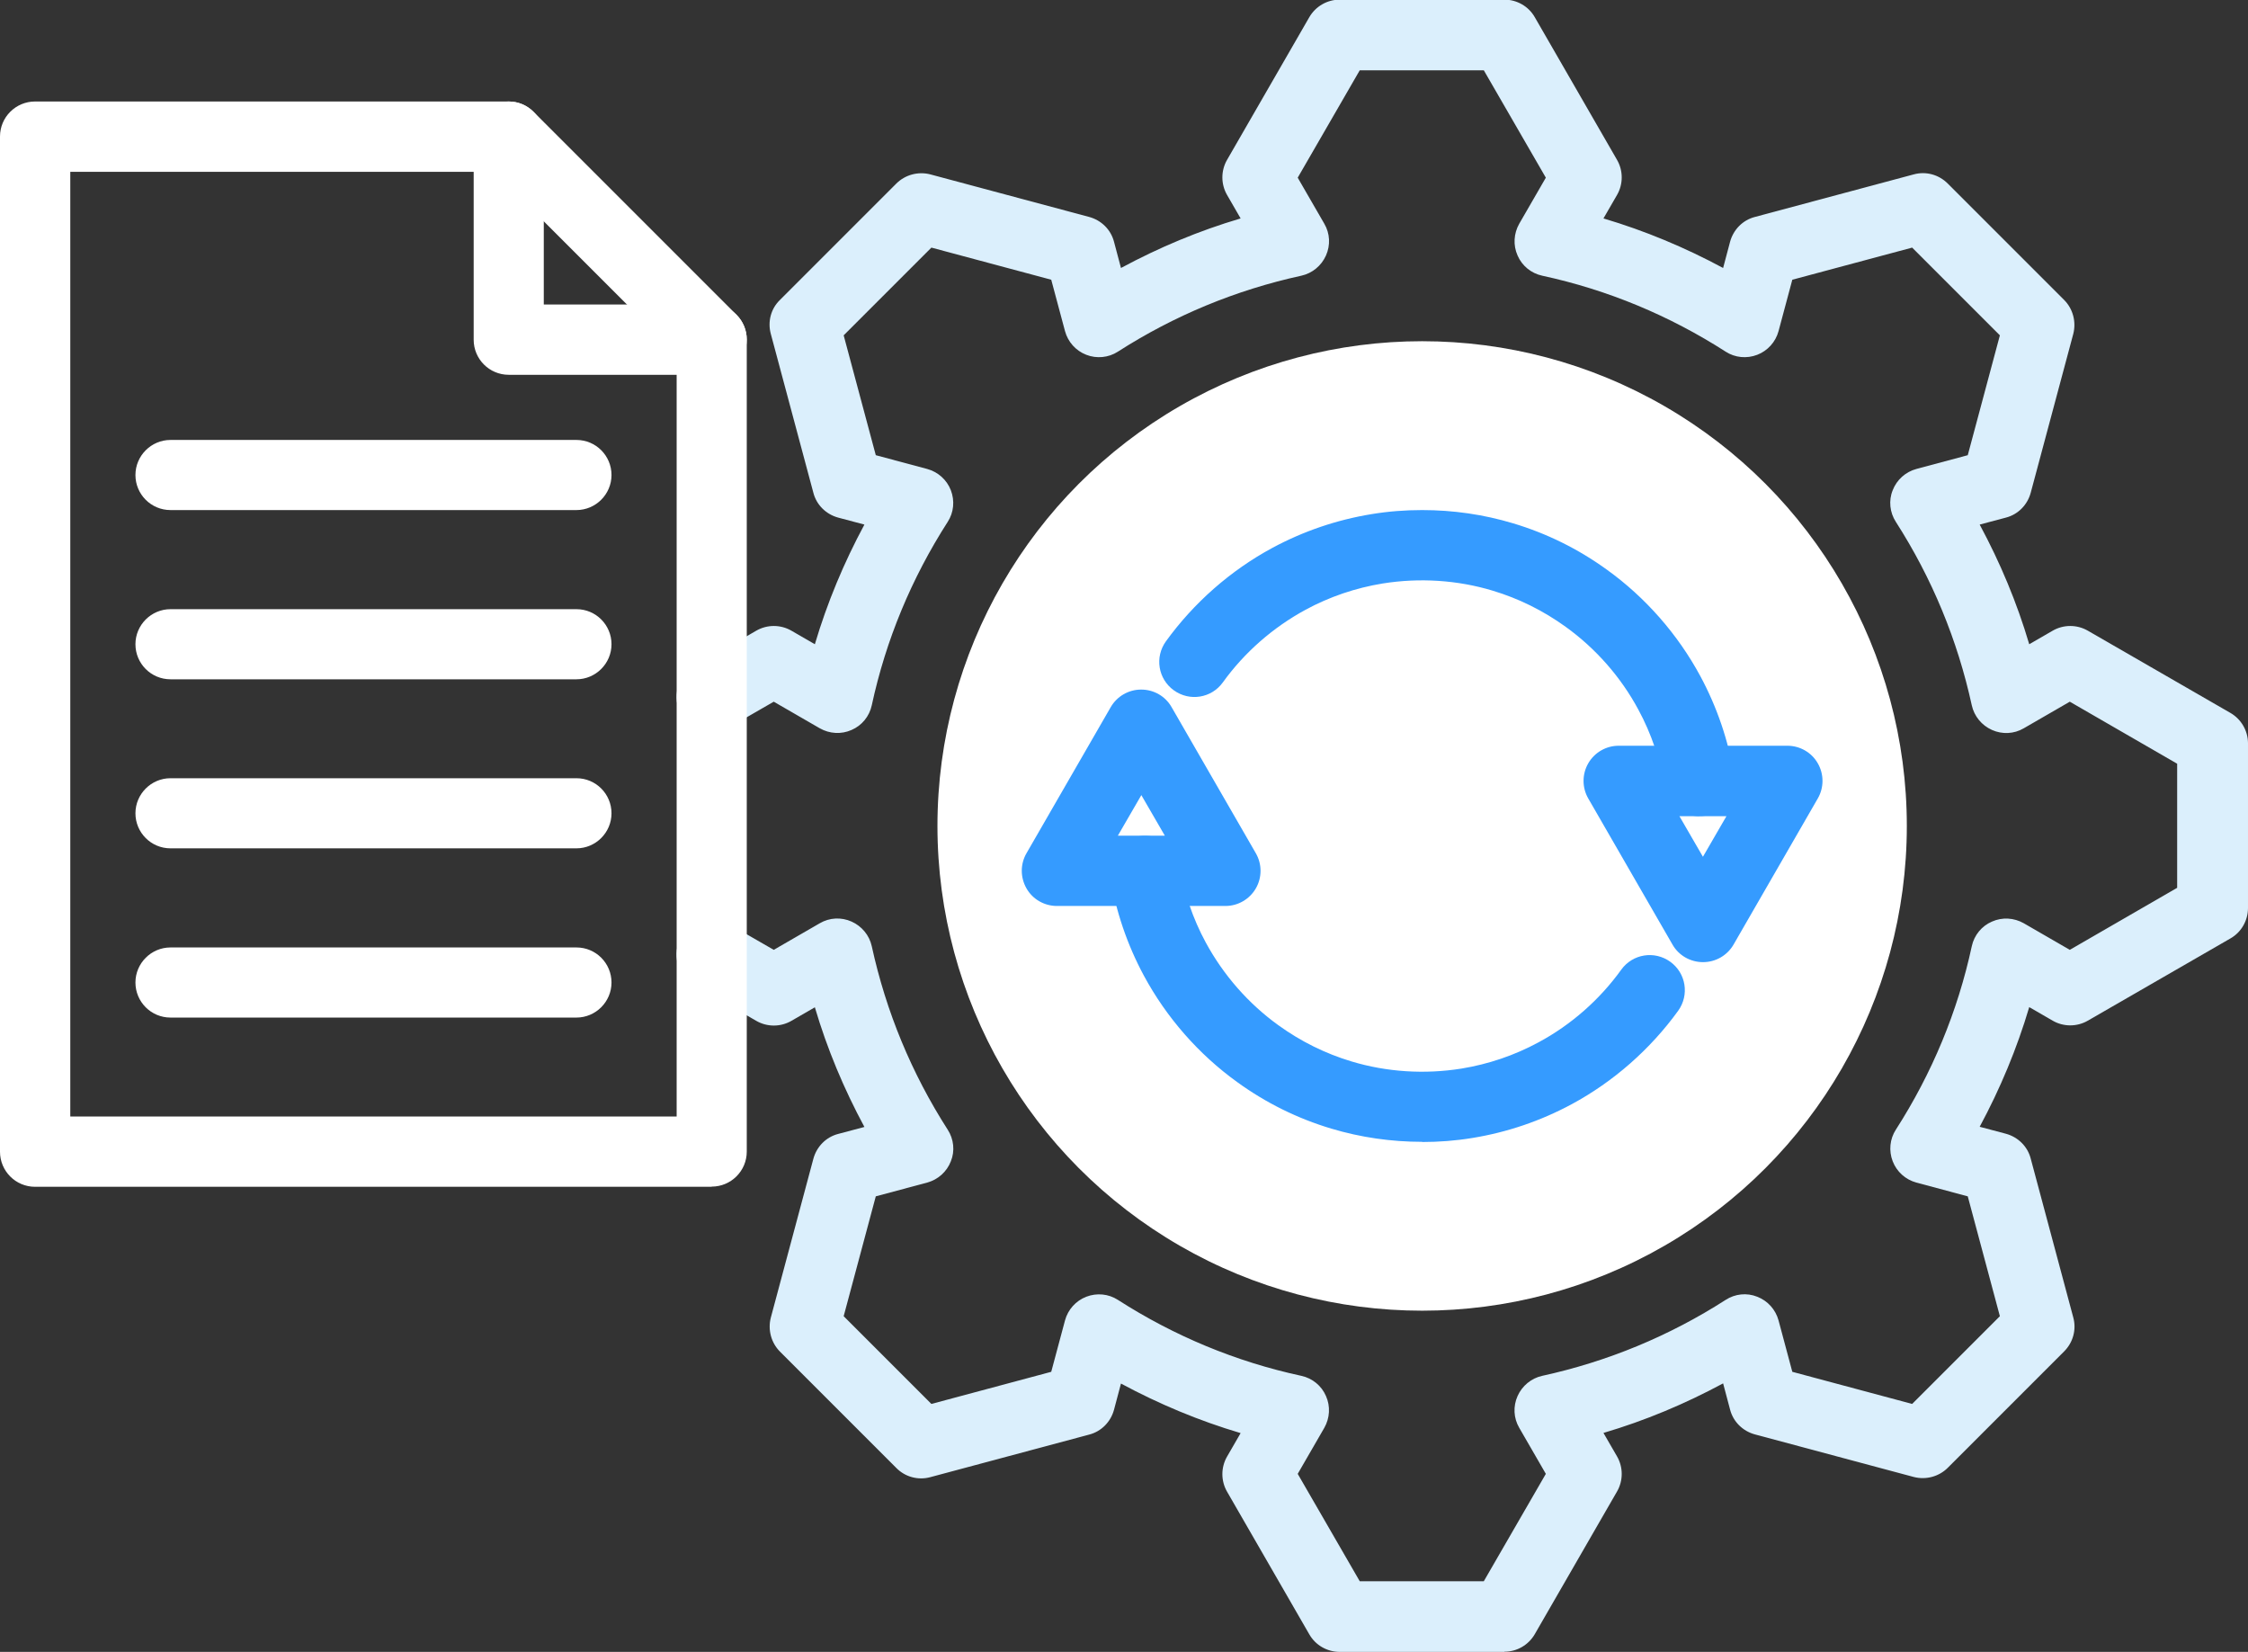
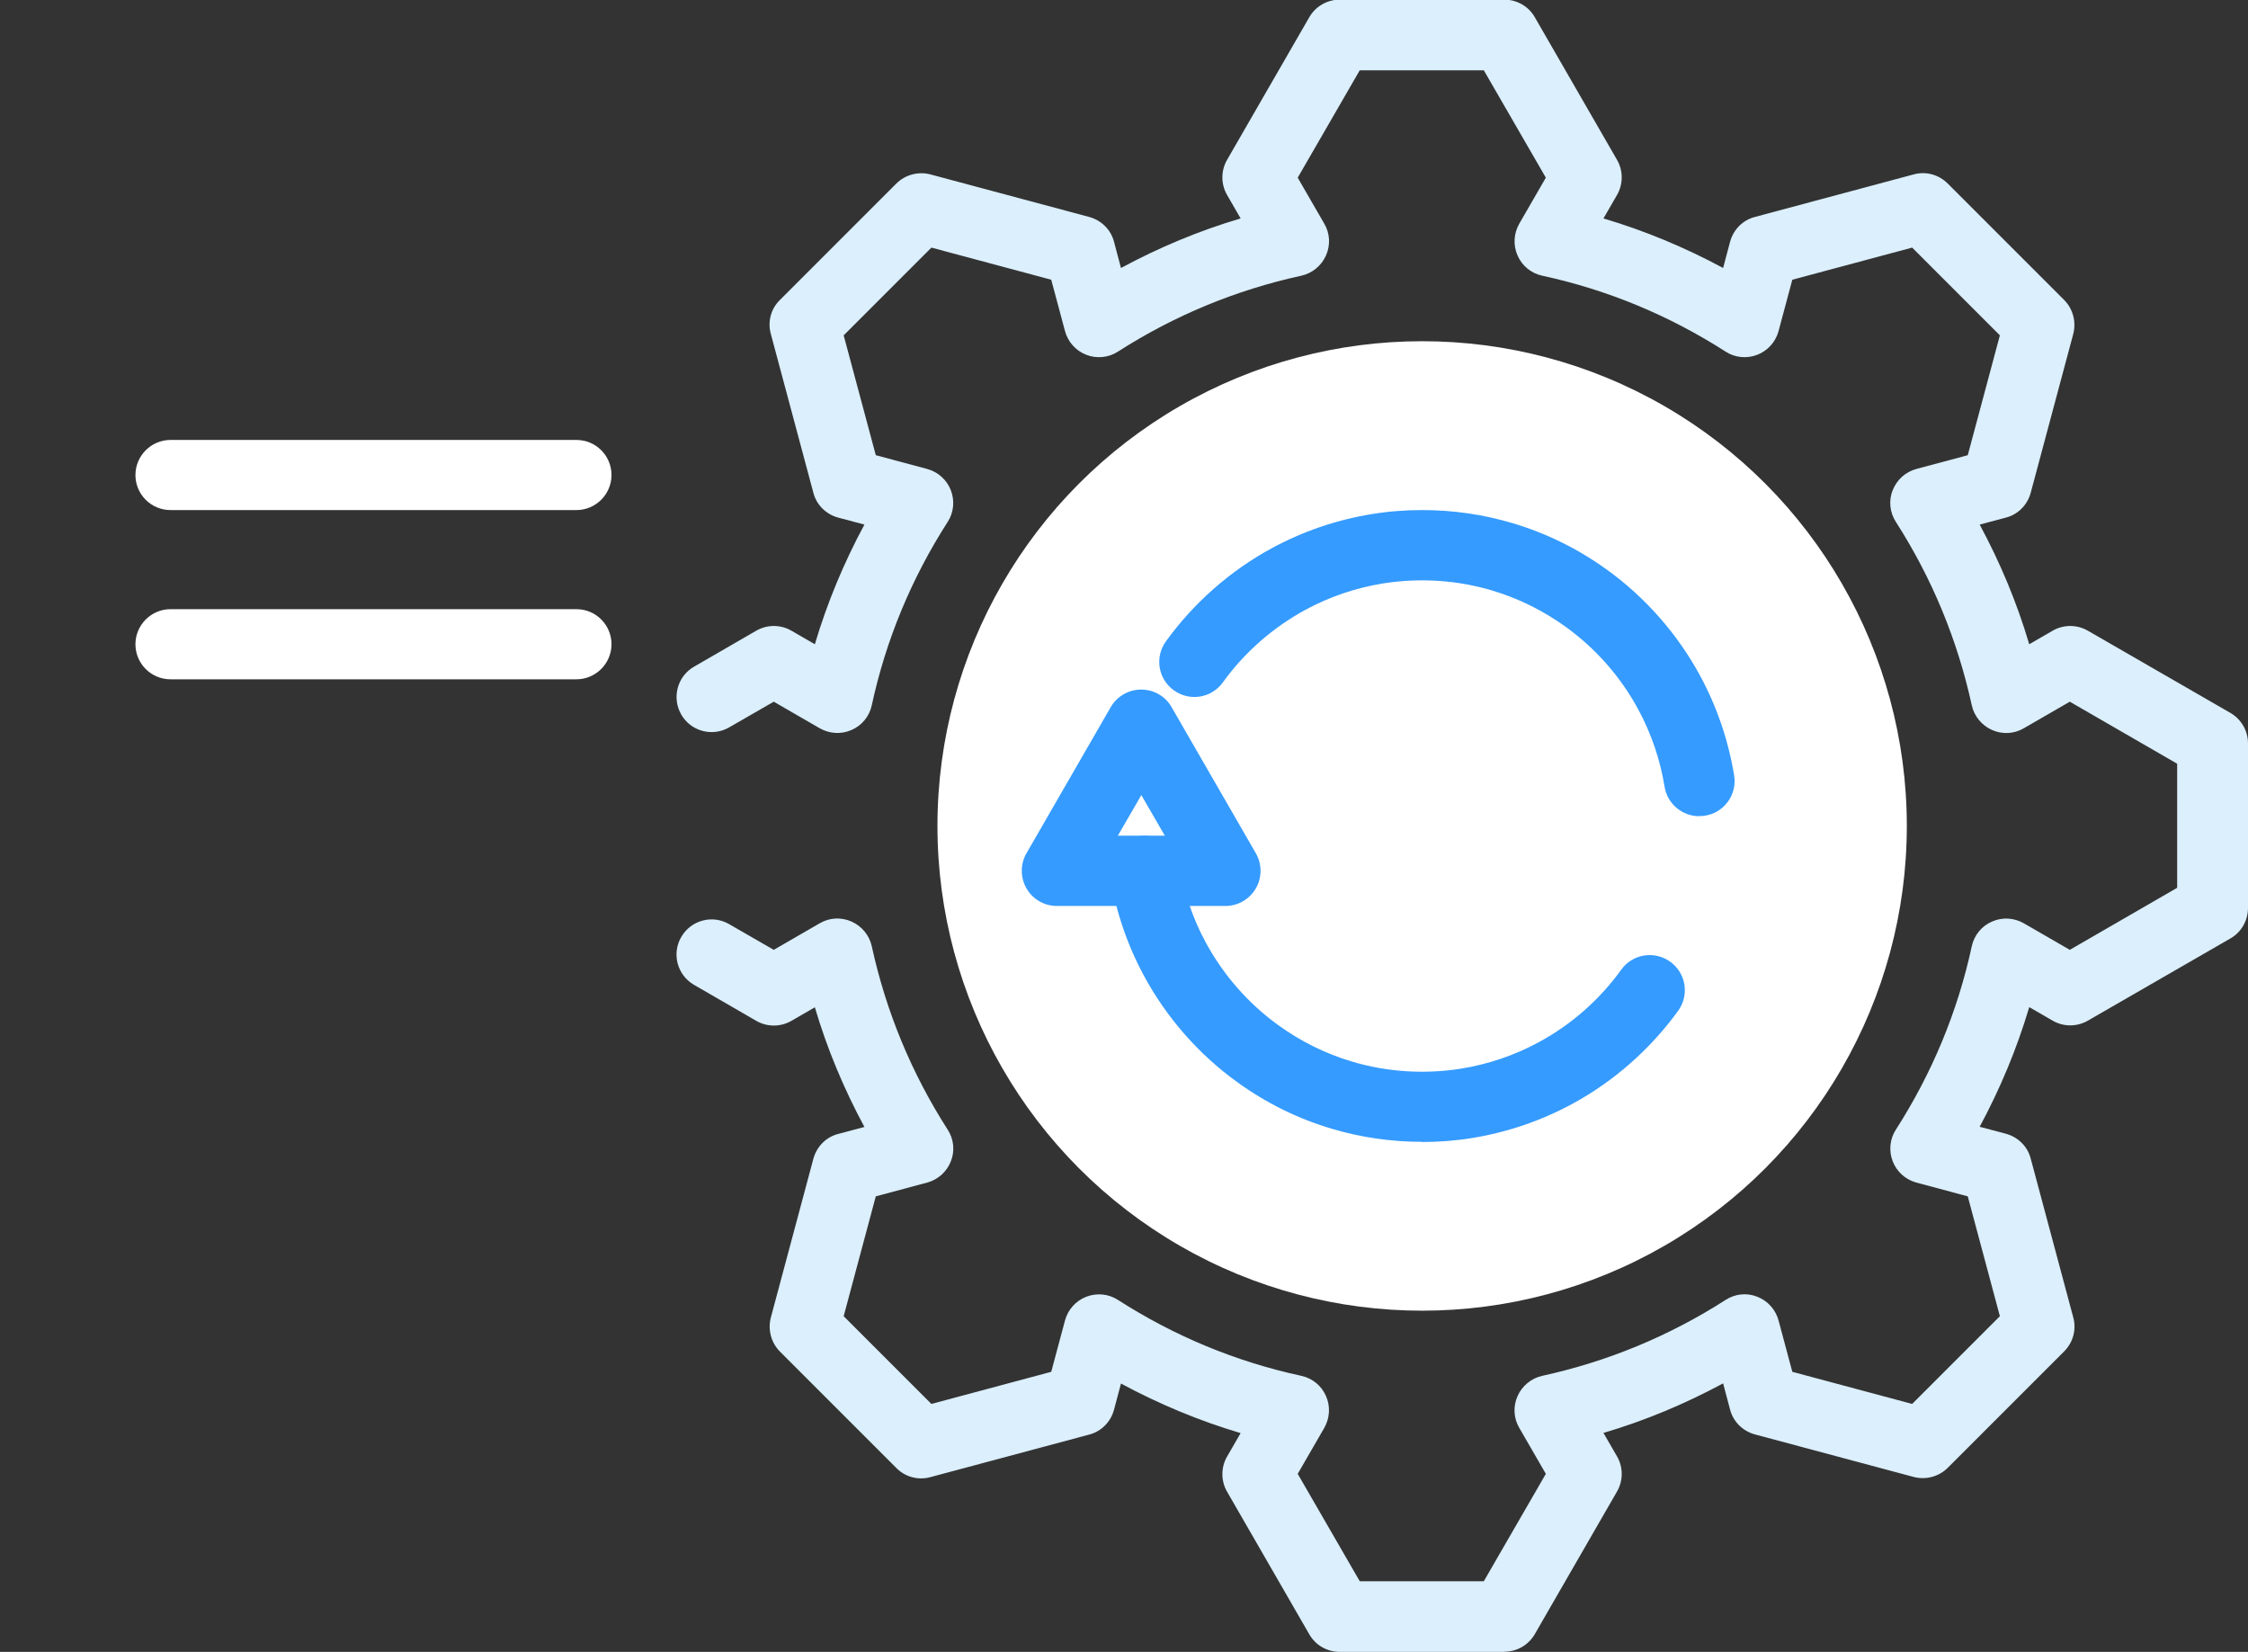
<svg xmlns="http://www.w3.org/2000/svg" id="Layer_1" viewBox="0 0 122.49 90">
  <rect x="0" y="0" width="122.49" height="90" fill="#333333" stroke="none" />
  <defs>
    <style>      .st0 {        fill: #fff;      }      .st1 {        fill: #dbeffc;      }      .st2 {        fill: #359bff;      }    </style>
  </defs>
  <path class="st1" d="M81.97,90h-8.97c-.68,0-1.32-.36-1.66-.96l-4.48-7.77c-.34-.59-.34-1.32,0-1.91l.74-1.28c-2.26-.67-4.44-1.58-6.52-2.7l-.38,1.43c-.18.66-.69,1.18-1.35,1.35l-8.66,2.32c-.66.18-1.37-.01-1.85-.5l-6.34-6.34c-.48-.48-.67-1.19-.5-1.85l2.32-8.66c.18-.66.69-1.18,1.35-1.35l1.43-.38c-1.12-2.08-2.03-4.25-2.7-6.52l-1.28.74c-.59.34-1.32.34-1.91,0l-3.39-1.96c-.92-.53-1.23-1.7-.7-2.61.53-.92,1.7-1.23,2.61-.7l2.43,1.4,2.51-1.45c.53-.31,1.17-.34,1.73-.09s.97.75,1.1,1.34c.78,3.57,2.17,6.93,4.14,10,.33.51.4,1.16.17,1.72-.22.57-.7,1-1.29,1.16l-2.8.75-1.75,6.53,4.78,4.78,6.53-1.75.75-2.8c.16-.59.59-1.07,1.16-1.29s1.21-.16,1.72.17c3.07,1.97,6.43,3.37,10,4.14.6.13,1.1.54,1.34,1.1.25.56.21,1.2-.09,1.73l-1.45,2.51,3.38,5.85h6.76l3.38-5.85-1.45-2.51c-.31-.53-.34-1.17-.09-1.73.25-.56.75-.97,1.34-1.1,3.57-.78,6.93-2.17,10-4.14.51-.33,1.15-.4,1.72-.17.57.22,1,.7,1.16,1.29l.75,2.8,6.53,1.75,4.78-4.78-1.75-6.53-2.8-.75c-.59-.16-1.07-.59-1.29-1.16s-.16-1.21.17-1.72c1.97-3.07,3.37-6.43,4.14-10,.13-.6.54-1.1,1.1-1.34.56-.25,1.2-.21,1.73.09l2.51,1.45,5.85-3.38v-6.76l-5.85-3.38-2.51,1.45c-.53.31-1.17.34-1.73.09-.56-.25-.97-.75-1.1-1.34-.78-3.57-2.17-6.93-4.14-10-.33-.51-.4-1.16-.17-1.72.22-.57.7-1,1.29-1.16l2.8-.75,1.75-6.53-4.78-4.78-6.53,1.75-.75,2.8c-.16.59-.59,1.07-1.16,1.29-.57.22-1.21.16-1.72-.17-3.07-1.97-6.43-3.37-10-4.14-.6-.13-1.1-.54-1.34-1.1-.25-.56-.21-1.2.09-1.73l1.45-2.51-3.38-5.85h-6.76l-3.38,5.85,1.45,2.51c.31.53.34,1.17.09,1.73-.25.56-.75.97-1.34,1.1-3.57.78-6.93,2.17-10,4.14-.51.33-1.16.39-1.72.17-.57-.22-1-.7-1.16-1.29l-.75-2.8-6.53-1.75-4.78,4.78,1.75,6.53,2.8.75c.59.16,1.07.59,1.29,1.16s.16,1.21-.17,1.72c-1.97,3.07-3.37,6.43-4.14,10-.13.6-.54,1.1-1.1,1.34-.56.25-1.2.21-1.73-.09l-2.51-1.45-2.43,1.4c-.92.53-2.09.21-2.61-.7-.53-.92-.21-2.09.7-2.61l3.39-1.96c.59-.34,1.32-.34,1.91,0l1.28.74c.67-2.26,1.58-4.44,2.7-6.52l-1.43-.38c-.66-.18-1.18-.69-1.35-1.35l-2.32-8.66c-.18-.66,0-1.37.5-1.85l6.34-6.34c.48-.48,1.19-.67,1.85-.5l8.66,2.32c.66.18,1.18.69,1.35,1.35l.38,1.43c2.08-1.12,4.25-2.03,6.52-2.7l-.74-1.28c-.34-.59-.34-1.32,0-1.91l4.48-7.77c.34-.59.97-.96,1.66-.96h8.97c.68,0,1.32.36,1.66.96l4.48,7.77c.34.59.34,1.32,0,1.91l-.74,1.28c2.26.67,4.44,1.58,6.52,2.7l.38-1.43c.18-.66.69-1.18,1.35-1.35l8.66-2.32c.66-.18,1.36.01,1.85.5l6.34,6.34c.48.48.67,1.19.5,1.85l-2.32,8.66c-.18.66-.69,1.18-1.35,1.35l-1.43.38c1.12,2.08,2.03,4.25,2.7,6.52l1.28-.74c.59-.34,1.32-.34,1.91,0l7.77,4.48c.59.34.96.97.96,1.66v8.97c0,.68-.36,1.32-.96,1.66l-7.77,4.48c-.59.34-1.32.34-1.91,0l-1.28-.74c-.67,2.26-1.58,4.44-2.7,6.52l1.43.38c.66.18,1.18.69,1.35,1.35l2.32,8.66c.18.66-.01,1.36-.5,1.85l-6.34,6.34c-.48.48-1.19.67-1.85.5l-8.66-2.32c-.66-.18-1.18-.69-1.35-1.35l-.38-1.43c-2.08,1.12-4.25,2.03-6.52,2.7l.74,1.28c.34.59.34,1.32,0,1.91l-4.48,7.77c-.34.59-.97.96-1.66.96h0Z" />
  <circle class="st0" cx="77.49" cy="45" r="26.41" />
  <g>
    <path class="st2" d="M92.59,44.47c-.92,0-1.74-.67-1.89-1.61-.24-1.47-.72-2.89-1.43-4.2-.95-1.77-2.32-3.33-3.96-4.51-1.22-.88-2.55-1.54-3.98-1.97-1.92-.58-3.99-.71-5.99-.39-1.47.24-2.89.72-4.2,1.43-1.77.96-3.33,2.32-4.51,3.96-.62.86-1.81,1.05-2.67.43s-1.05-1.81-.43-2.67c1.52-2.1,3.52-3.86,5.8-5.09,1.69-.91,3.51-1.53,5.41-1.84.91-.15,1.83-.22,2.75-.22,1.69,0,3.35.24,4.95.72,1.84.55,3.56,1.4,5.12,2.53,2.1,1.51,3.86,3.52,5.09,5.8.91,1.69,1.53,3.51,1.84,5.41.17,1.04-.54,2.03-1.59,2.19-.1.02-.21.02-.31.02h0Z" />
    <path class="st2" d="M77.49,62.21c-1.68,0-3.35-.24-4.95-.72-1.84-.55-3.56-1.4-5.12-2.53-2.1-1.51-3.86-3.52-5.09-5.8-.91-1.69-1.53-3.51-1.84-5.41-.17-1.04.54-2.03,1.59-2.19,1.04-.17,2.03.54,2.19,1.59.24,1.47.72,2.89,1.43,4.2.96,1.77,2.32,3.33,3.96,4.51,1.22.88,2.55,1.54,3.98,1.97,1.92.58,3.99.71,5.99.39,1.47-.24,2.89-.72,4.2-1.43,1.77-.95,3.33-2.32,4.51-3.96.62-.86,1.81-1.05,2.67-.43s1.05,1.81.43,2.67c-1.52,2.1-3.52,3.86-5.8,5.09-1.69.91-3.51,1.53-5.41,1.84-.91.15-1.83.22-2.75.22h.01Z" />
    <path class="st2" d="M66.78,49.36h-9.19c-.68,0-1.32-.36-1.66-.96s-.34-1.32,0-1.91l4.59-7.96c.34-.59.97-.96,1.66-.96s1.32.36,1.66.96l4.59,7.96c.34.59.34,1.32,0,1.91s-.97.96-1.66.96h.01ZM60.91,45.53h2.56l-1.28-2.21s-1.28,2.21-1.28,2.21Z" />
-     <path class="st2" d="M92.79,52.42h0c-.68,0-1.32-.36-1.66-.96l-4.59-7.96c-.34-.59-.34-1.32,0-1.91s.97-.96,1.66-.96h9.19c.68,0,1.32.36,1.66.96.34.59.34,1.32,0,1.91l-4.59,7.96c-.34.59-.97.96-1.66.96h-.01ZM91.51,44.47l1.28,2.21,1.28-2.21h-2.56Z" />
  </g>
  <g>
-     <path class="st0" d="M38.78,64.66H1.91c-1.06,0-1.91-.86-1.91-1.91V7.44c0-1.06.86-1.91,1.91-1.91h25.81c.51,0,.99.2,1.35.56l11.06,11.06c.36.36.56.85.56,1.35v44.24c0,1.06-.86,1.91-1.91,1.91h0ZM3.83,60.83h33.04V19.3l-9.94-9.94H3.83v51.47Z" />
-     <path class="st0" d="M38.78,20.42h-11.06c-1.06,0-1.91-.86-1.91-1.91V7.44c0-1.06.86-1.91,1.91-1.91s1.91.86,1.91,1.91v9.15h9.15c1.06,0,1.91.86,1.91,1.91s-.86,1.91-1.91,1.91h0Z" />
    <path class="st0" d="M31.41,27.79H9.29c-1.06,0-1.91-.86-1.91-1.91s.86-1.91,1.91-1.91h22.12c1.06,0,1.91.86,1.91,1.91s-.86,1.91-1.91,1.91Z" />
    <path class="st0" d="M31.41,37.01H9.29c-1.06,0-1.91-.86-1.91-1.91s.86-1.91,1.91-1.91h22.12c1.06,0,1.91.86,1.91,1.91s-.86,1.91-1.91,1.91Z" />
-     <path class="st0" d="M31.41,46.22H9.29c-1.06,0-1.91-.86-1.91-1.91s.86-1.91,1.91-1.91h22.12c1.06,0,1.91.86,1.91,1.91s-.86,1.91-1.91,1.91Z" />
-     <path class="st0" d="M31.41,55.44H9.29c-1.06,0-1.91-.86-1.91-1.91s.86-1.91,1.91-1.91h22.12c1.06,0,1.91.86,1.91,1.91s-.86,1.91-1.91,1.91Z" />
  </g>
</svg>